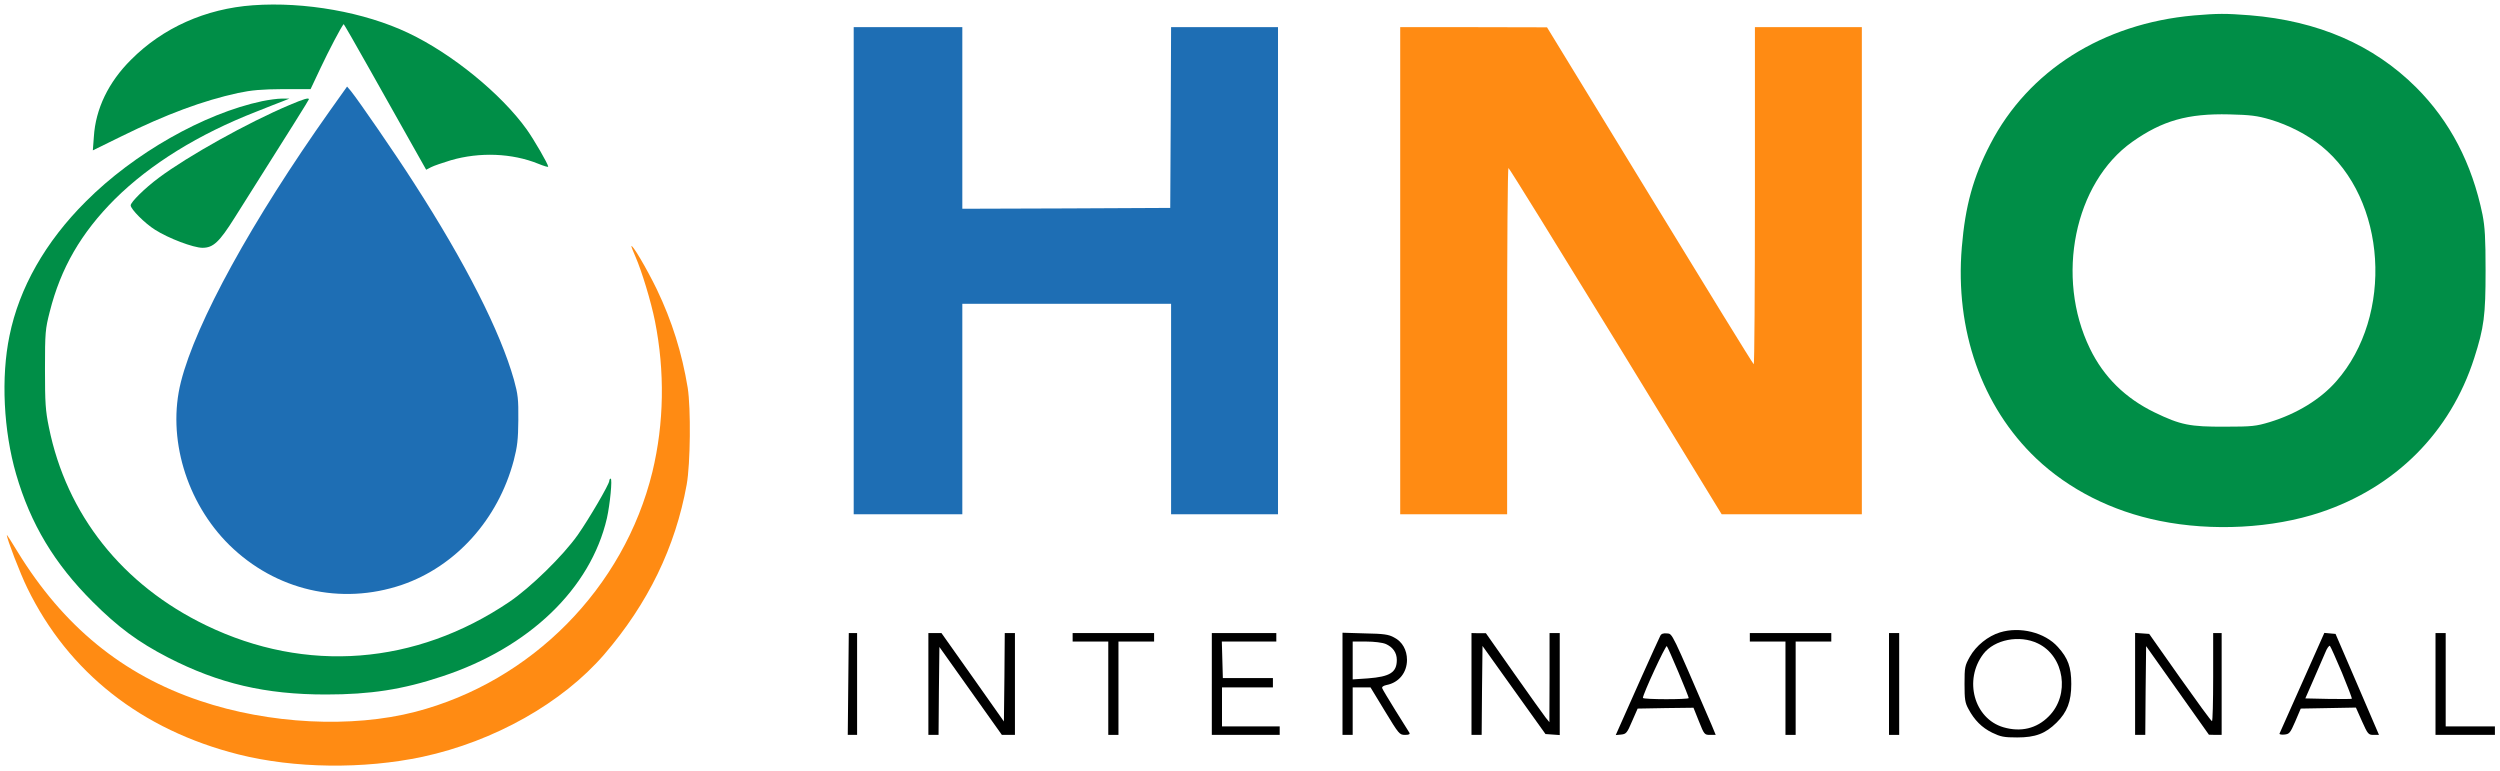
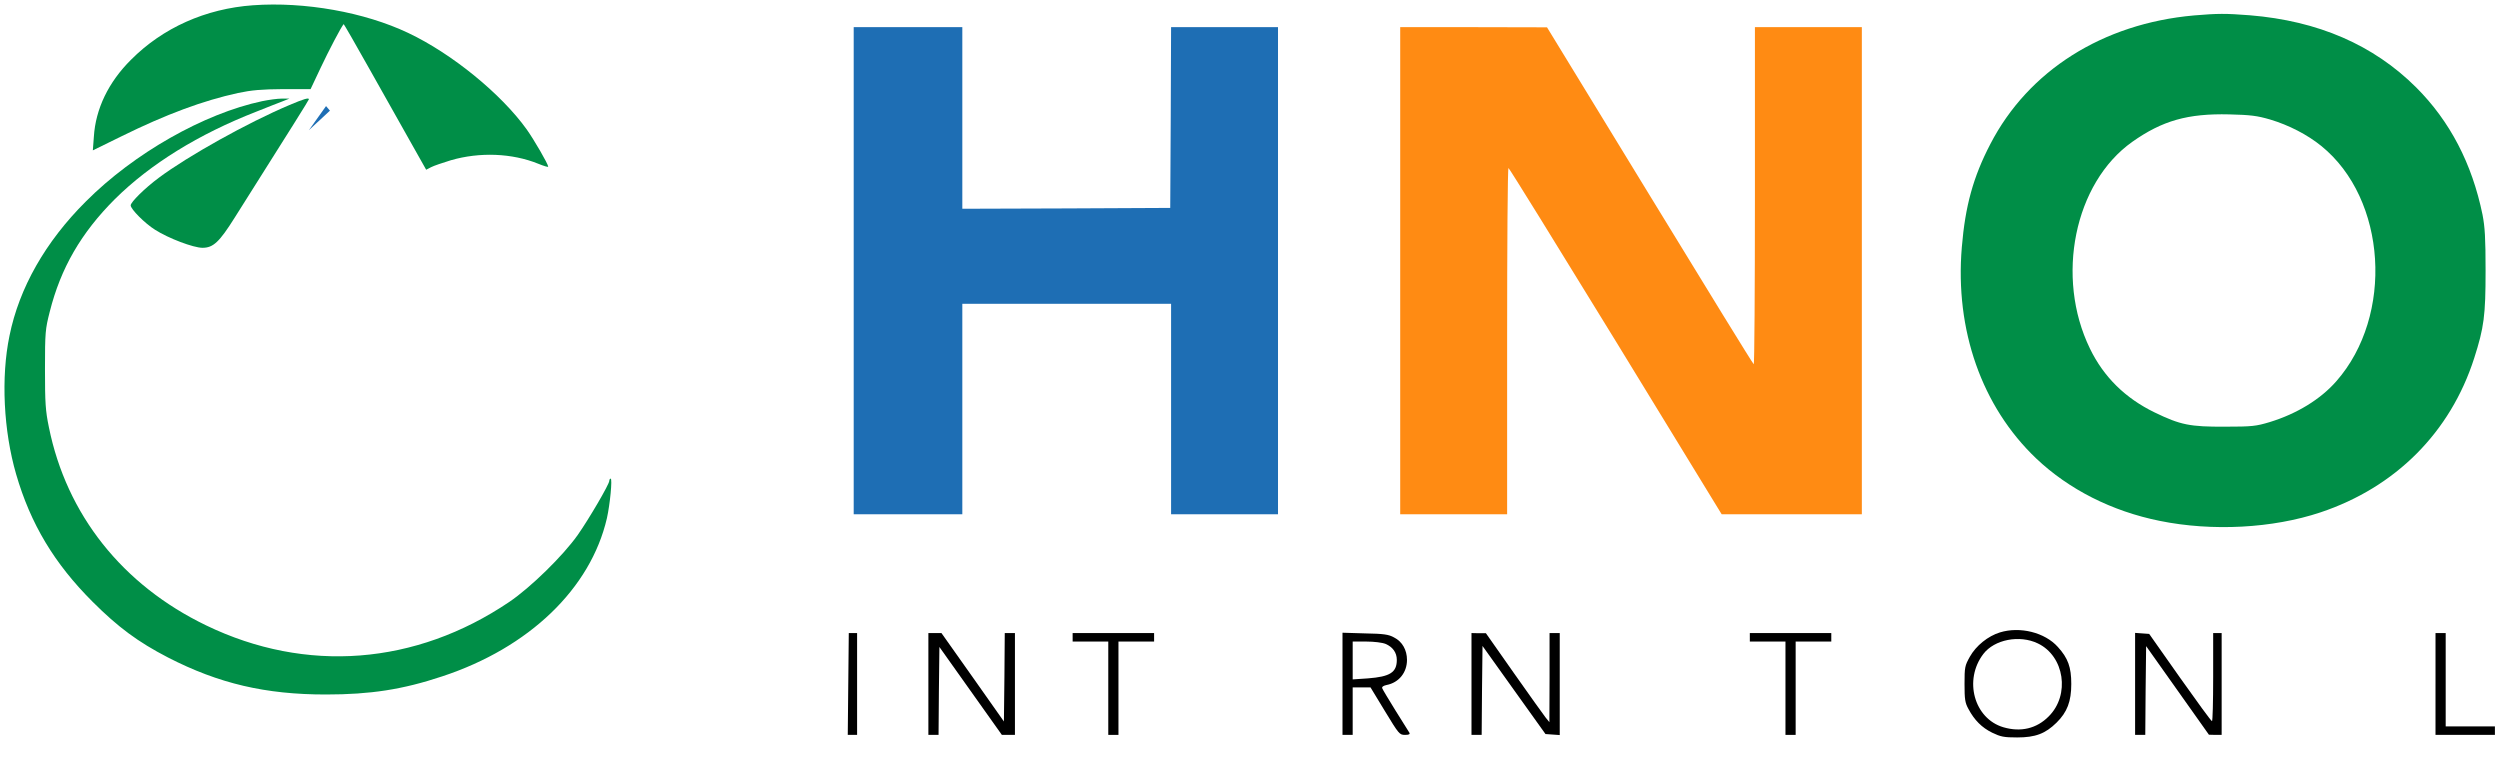
<svg xmlns="http://www.w3.org/2000/svg" version="1.0" width="1473pt" height="454pt" viewBox="0 0 1473 454" preserveAspectRatio="xMidYMid meet">
  <g transform="translate(0,454) scale(0.1,-0.1)" stroke="none">
    <path fill="#008e47" d="M1491 4509 c-280 -20 -532 -133 -719 -321 -133 -132 -209 -290 -219 -454 l-6 -80 169 83 c264 130 480 210 686 255 81 17 137 22 266 23 l162 0 59 125 c48 102 123 245 136 258 1 1 71 -120 155 -270 85 -150 193 -344 242 -430 l89 -158 29 15 c15 8 68 26 117 41 169 49 360 42 515 -21 32 -13 58 -21 58 -17 0 15 -83 158 -127 220 -150 209 -440 446 -698 568 -257 122 -609 185 -914 163z" />
    <path fill="#008e47" d="M12926 4449 c-537 -48 -975 -325 -1199 -758 -101 -194 -148 -365 -168 -608 -41 -488 118 -939 438 -1244 193 -183 446 -311 728 -368 310 -63 665 -44 947 50 443 148 766 472 906 909 58 181 67 251 67 515 0 193 -4 258 -18 330 -62 302 -192 551 -391 750 -252 251 -578 392 -980 425 -144 11 -187 11 -330 -1z m449 -613 c111 -33 221 -90 302 -156 386 -312 429 -1000 88 -1387 -93 -106 -232 -191 -392 -240 -80 -24 -103 -27 -263 -27 -207 -1 -262 10 -415 84 -173 84 -300 209 -381 376 -205 421 -92 976 249 1218 177 125 327 168 572 162 126 -3 164 -8 240 -30z" />
    <path fill="#1e6eb4" d="M5030 2945 l0 -1435 320 0 320 0 0 620 0 620 615 0 615 0 0 -620 0 -620 315 0 315 0 0 1435 0 1435 -315 0 -315 0 -2 -532 -3 -533 -612 -3 -613 -2 0 535 0 535 -320 0 -320 0 0 -1435z" />
    <path fill="#ff8b13" d="M8250 2945 l0 -1435 315 0 315 0 0 1020 c0 561 3 1020 8 1020 4 0 288 -459 632 -1020 l624 -1020 413 0 413 0 0 1435 0 1435 -315 0 -315 0 0 -996 c0 -547 -3 -993 -7 -990 -5 2 -280 450 -613 995 l-605 990 -432 1 -433 0 0 -1435z" />
-     <path fill="#1e6eb4" d="M1944 3888 c-458 -646 -790 -1249 -878 -1598 -83 -327 31 -710 285 -961 273 -268 657 -357 1017 -235 318 109 567 386 659 733 21 81 26 122 27 238 1 124 -2 151 -26 238 -80 283 -285 688 -591 1162 -106 166 -324 482 -369 538 l-23 27 -101 -142z" />
+     <path fill="#1e6eb4" d="M1944 3888 l-23 27 -101 -142z" />
    <path fill="#008e47" d="M1545 3944 c-344 -73 -757 -308 -1039 -591 -239 -238 -393 -510 -450 -791 -51 -245 -35 -561 39 -816 85 -293 225 -526 450 -751 151 -151 269 -238 445 -329 300 -154 574 -218 930 -218 262 0 452 29 686 107 512 169 874 517 970 932 18 80 33 233 22 233 -4 0 -8 -6 -8 -13 0 -20 -120 -225 -186 -319 -87 -123 -278 -310 -404 -395 -551 -372 -1197 -422 -1785 -138 -494 238 -823 653 -927 1168 -20 97 -23 142 -23 342 0 217 2 236 28 338 65 258 185 465 384 664 208 206 492 382 833 515 63 25 133 53 155 61 l40 16 -45 0 c-25 0 -76 -7 -115 -15z" />
    <path fill="#008e47" d="M1705 3921 c-246 -104 -599 -301 -770 -429 -82 -61 -165 -143 -165 -162 0 -22 83 -106 144 -144 78 -50 226 -106 279 -106 63 0 99 33 190 178 345 546 437 693 437 697 0 11 -30 2 -115 -34z" />
-     <path fill="#ff8b13" d="M3720 3088 c0 -3 11 -30 24 -60 37 -84 92 -265 115 -380 59 -297 54 -602 -15 -888 -167 -684 -712 -1236 -1397 -1414 -374 -97 -861 -73 -1269 65 -456 153 -806 440 -1075 879 -34 57 -63 101 -63 98 0 -22 80 -230 121 -313 242 -497 673 -836 1244 -980 329 -83 737 -88 1085 -14 422 91 823 317 1070 603 258 300 419 631 486 1001 22 123 25 448 6 570 -34 206 -92 392 -182 580 -60 124 -150 276 -150 253z" />
    <path d="M11784 814 c-71 -22 -141 -78 -178 -144 -29 -52 -31 -61 -31 -160 0 -90 3 -111 23 -147 35 -66 79 -110 140 -140 50 -24 69 -28 147 -28 107 0 166 22 232 87 63 62 87 125 87 228 0 99 -19 152 -79 218 -77 86 -223 122 -341 86z m223 -65 c157 -75 191 -304 64 -430 -71 -72 -165 -94 -267 -64 -173 51 -235 279 -118 432 65 85 213 114 321 62z" />
    <path d="M4998 510 l-3 -300 28 0 27 0 0 300 0 300 -25 0 -24 0 -3 -300z" />
    <path d="M5470 510 l0 -300 30 0 30 0 2 259 3 259 184 -259 184 -259 38 0 39 0 0 300 0 300 -30 0 -30 0 -2 -260 -3 -261 -184 261 -184 260 -39 0 -38 0 0 -300z" />
    <path d="M6320 785 l0 -25 105 0 105 0 0 -275 0 -275 30 0 30 0 0 275 0 275 105 0 105 0 0 25 0 25 -240 0 -240 0 0 -25z" />
-     <path d="M7140 510 l0 -300 200 0 200 0 0 25 0 25 -170 0 -170 0 0 115 0 115 150 0 150 0 0 28 0 27 -147 0 -148 0 -3 108 -3 107 161 0 160 0 0 25 0 25 -190 0 -190 0 0 -300z" />
    <path d="M7910 511 l0 -301 30 0 30 0 0 140 0 140 53 0 52 0 85 -140 c82 -135 86 -140 118 -140 24 0 31 4 26 13 -4 6 -41 65 -82 131 -40 65 -76 124 -78 131 -3 8 7 15 26 19 72 14 120 73 120 148 0 58 -28 108 -76 132 -32 18 -61 22 -171 24 l-133 4 0 -301z m254 235 c42 -18 66 -51 66 -94 0 -74 -40 -99 -170 -109 l-90 -6 0 112 0 111 80 0 c46 0 95 -6 114 -14z" />
    <path d="M8670 510 l0 -300 30 0 30 0 2 262 3 262 185 -259 186 -260 42 -3 42 -3 0 300 0 301 -30 0 -30 0 0 -262 -1 -263 -22 27 c-12 15 -96 133 -187 262 l-165 235 -42 0 -43 1 0 -300z" />
-     <path d="M9782 793 c-10 -18 -207 -458 -243 -541 l-19 -43 32 3 c29 3 35 9 64 78 l33 75 164 3 165 2 32 -80 c31 -78 33 -80 66 -80 l33 0 -24 58 c-239 554 -230 537 -263 540 -22 2 -34 -2 -40 -15z m107 -213 c34 -80 61 -149 61 -153 0 -9 -270 -9 -270 1 -1 20 134 312 141 305 4 -4 34 -73 68 -153z" />
    <path d="M10310 785 l0 -25 105 0 105 0 0 -275 0 -275 30 0 30 0 0 275 0 275 105 0 105 0 0 25 0 25 -240 0 -240 0 0 -25z" />
-     <path d="M11130 510 l0 -300 30 0 30 0 0 300 0 300 -30 0 -30 0 0 -300z" />
    <path d="M12580 511 l0 -301 30 0 30 0 2 261 3 262 185 -261 185 -261 38 -1 37 0 0 300 0 300 -25 0 -25 0 0 -260 c0 -143 -3 -260 -7 -259 -5 0 -89 116 -189 257 l-181 257 -41 3 -42 3 0 -300z" />
-     <path d="M13565 519 c-71 -160 -132 -296 -134 -301 -2 -5 11 -8 29 -6 29 3 34 9 64 78 l32 75 163 3 162 3 36 -81 c34 -76 38 -80 68 -80 l32 0 -128 298 -128 297 -33 3 -33 3 -130 -292z m234 57 c34 -82 60 -151 58 -153 -2 -2 -65 -2 -139 -1 l-135 3 48 110 c26 61 57 132 69 159 11 28 24 45 28 40 5 -5 36 -76 71 -158z" />
    <path d="M14350 510 l0 -300 175 0 175 0 0 25 0 25 -145 0 -145 0 0 275 0 275 -30 0 -30 0 0 -300z" />
  </g>
</svg>